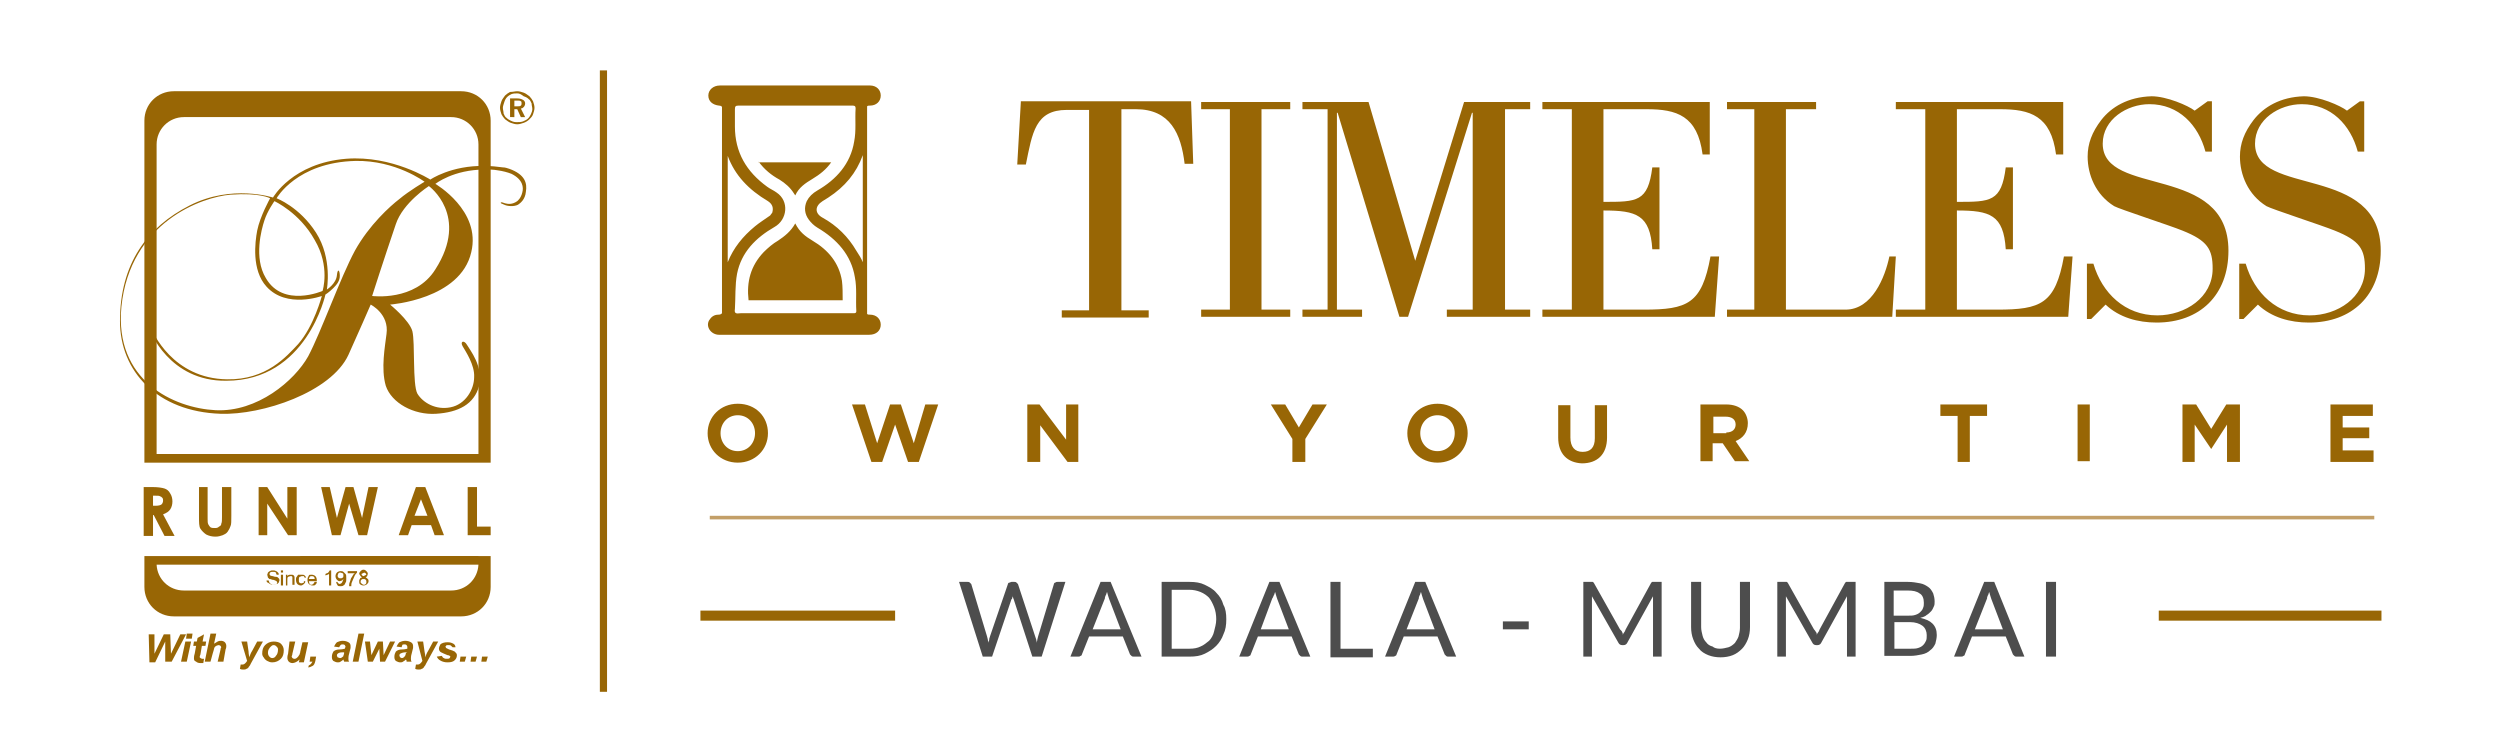
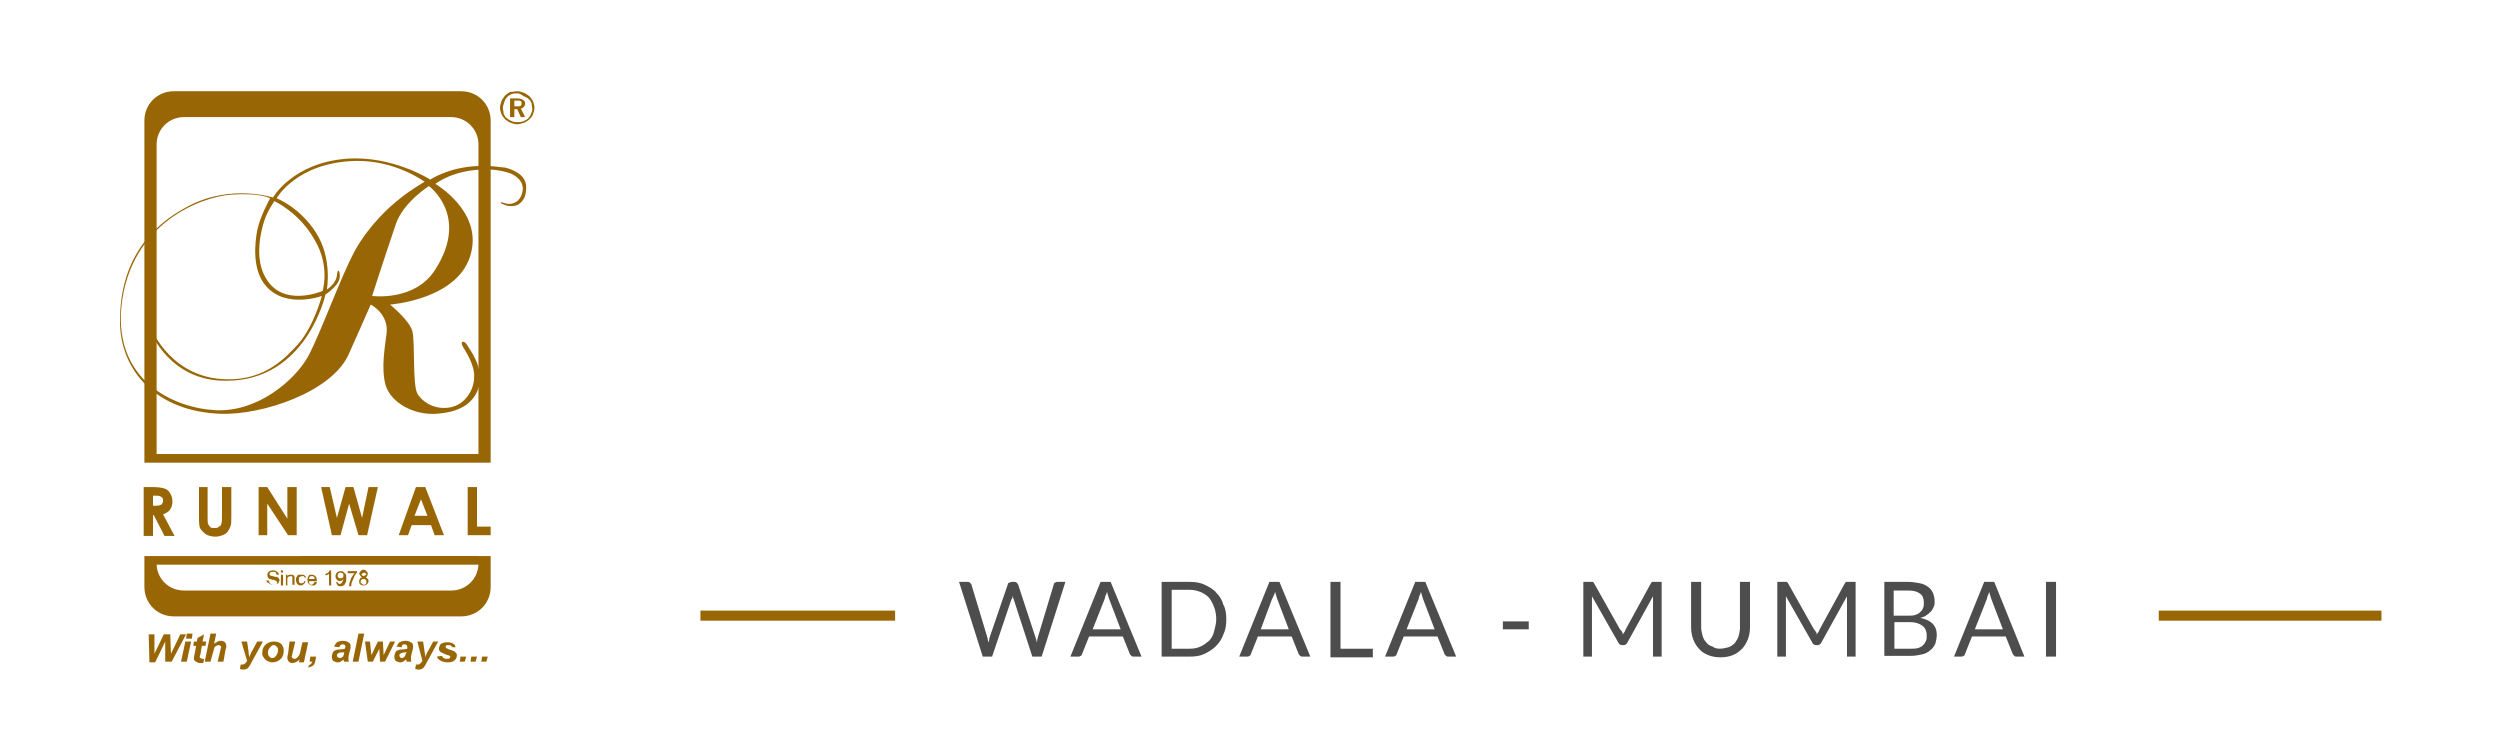
<svg xmlns="http://www.w3.org/2000/svg" version="1.1" id="Layer_1" x="0" y="0" viewBox="0 0 348 104" style="enable-background:new 0 0 348 104" xml:space="preserve">
  <style>.st0{fill:#986605}.st1{fill:#4d4d4d}</style>
  <path class="st0" d="M21.3 70.4h.4c.4 0 .7-.1.8-.2.1-.1.2-.3.2-.5 0-.1 0-.3-.1-.4-.1-.1-.2-.2-.3-.2-.1-.1-.3-.1-.7-.1h-.3v1.4M20 67.8h1.3c.7 0 1.3.1 1.6.2.3.1.6.3.8.7.2.3.3.7.3 1.1 0 .4-.1.8-.3 1.1-.2.3-.5.5-1 .7l1.6 3h-1.4l-1.5-2.9h-.1v2.9H20v-6.8zM27.6 67.8h1.3v4.4c0 .4 0 .6.1.8.1.2.2.3.3.4.2.1.3.1.6.1.2 0 .4 0 .6-.2.2-.1.3-.2.3-.4.1-.2.1-.5.1-.9v-4.2h1.3v4c0 .7 0 1.2-.1 1.4-.1.3-.2.5-.4.8-.2.3-.5.4-.7.5-.3.1-.6.2-1 .2-.5 0-.9-.1-1.3-.3-.3-.2-.6-.5-.8-.8-.2-.3-.2-.9-.2-1.7v-4.1M36 67.8h1.2l2.8 4.4v-4.4h1.3v6.7h-1.2l-2.9-4.4v4.4H36zM44.7 67.8h1.2l1 4.3 1.2-4.3h1.1l1.2 4.3.9-4.3h1.3l-1.5 6.7h-1.2l-1.3-4.4-1.2 4.4h-1.2zM58.6 69.5l-.9 2.3h1.8l-.9-2.3zm-.7-1.7h1.3l2.6 6.7h-1.3l-.5-1.4h-2.7l-.5 1.4h-1.3l2.4-6.7zM65.1 67.8h1.3v5.5h1.9v1.2h-3.2zM62.8 82.2H25.6c-2.1 0-3.7-1.6-3.8-3.6h44.8c-.1 2-1.7 3.6-3.8 3.6m3.8-4.8H20.1v4.3c0 2.3 1.8 4.1 4.1 4.1h40c2.3 0 4.1-1.8 4.1-4.1v-4.3h-1.7zm0-14.2H21.8V20.1c0-2.1 1.7-3.8 3.8-3.8h37.2c2.1 0 3.8 1.7 3.8 3.8v43.1zm-2.4-50.5h-40c-2.3 0-4.1 1.8-4.1 4.1v47.6h48.2V16.8c0-2.3-1.8-4.1-4.1-4.1" />
  <path class="st0" d="M60.6 37.5c-2.8 4.5-8.8 3.7-8.8 3.7s1.6-5 3.3-10c1-3 4.6-5.3 4.6-5.3s5.7 4.1.9 11.6m-11.2-2.6c-2 3.7-4.7 11.3-6.5 14.7C41 53 35.8 57.4 30 57.1c-5.8-.3-14.1-4.1-13.1-14.4 1.2-11.8 11.3-15.3 15.2-15.6 4.1-.3 5.5.5 5.5.5s-1.4 2.5-1.8 4.5c-.3 1.6-.8 5.5 1.3 7.8 2.8 3.1 7.7 1.3 7.7 1.3s-1.1 4.2-3.3 6.7c-1.6 1.7-4.4 5-9.9 4.9-7.5-.1-10.4-6.5-10.7-7.5-.3-1.1-.5-.8-.3 0s3 7.8 10.9 7.7c11.2 0 13.8-12 13.8-12s.5-.3 1.1-.9c.5-.5.9-1 .9-1.7 0-.8-.3-1.1-.4-.1-.1 1.2-1.4 2-1.4 2s.8-4.3-1.5-7.9c-2.3-3.6-5.5-4.8-5.5-4.8s2.8-5 11-5.2c5.6-.1 9.6 2.9 9.6 2.9s-2.2 1.3-3.5 2.4c-1.3 1-4.2 3.6-6.2 7.2M38.2 28s3.5 1.6 5.6 5.4c2.2 3.7 1.1 7.1 1.1 7.1s-5.5 2.4-7.9-1.8c-1.7-2.8-.6-6.8-.2-8 .4-1.3 1.4-2.7 1.4-2.7m32.7-4.5c-.3-.1-.6-.2-.9-.2-.8-.1-1.6-.2-2.5-.2-4.7-.1-7.6 1.9-7.6 1.9s-5.3-3.4-11.7-2.9c-7.5.6-10.2 5.4-10.2 5.4s-5.7-1.9-11.6 1.1c-5.9 3-9.7 8.1-9.7 16.1 0 7 5.2 12.6 14 12.9 5.8.2 15.4-3 17.8-8.2 1.1-2.4 3.1-7 3.1-7s2.6 1.3 2.2 4.1c-.2 1.7-.8 4.8-.1 7.2.8 2.4 3.9 4.1 7 3.9 3.1-.2 5.3-1.3 6-3.9.6-2.7-1.3-5-1.7-5.7-.4-.7-1-.5-.6.2s1.7 2.6 1.6 4.3c0 1.7-1.2 3.8-3.3 4.2-2 .4-3.8-.6-4.6-1.9-.7-1.3-.3-7.1-.7-8.7-.4-1.5-3.1-3.7-3.1-3.7s9.8-.7 11.3-7.3c1.4-5.8-5-9.5-5-9.5s2.5-2 6.9-2c.6 0 1.2 0 1.7.1.8.1 1.5.3 2 .5 1.6.8 1.7 1.9 1.5 2.6-.2.8-.6 1.1-.7 1.2-.7.5-1.3.4-1.7.3-.3-.1-.5-.2-.6-.1 0 .1 0 .1.5.3.4.2 1.3.3 1.9 0 .3-.2 1-.7 1.1-1.8.2-1.2-.1-2.4-2.3-3.2m-1.9 0zM50.2 80.9v.2l.2.2.2.1c.1 0 .2 0 .3-.1.1-.1.1-.2.1-.3 0-.1 0-.2-.1-.3-.1-.1-.2-.1-.3-.1-.1 0-.2 0-.3.1 0 0-.1.1-.1.2m.1-1 .1.2.2.1.2-.1.2-.1-.1-.2-.2-.1-.2.1-.2.1zm.1.5-.2-.2-.2-.3c0-.2.1-.3.2-.4.1-.1.2-.2.4-.2s.3.1.4.2c.1.1.2.2.2.4l-.1.3-.2.2c.1 0 .2.1.3.2.1.1.1.2.1.3 0 .2-.1.3-.2.4-.1.1-.3.2-.5.2s-.4-.1-.5-.2c-.1-.1-.1-.2-.1-.4 0-.1 0-.2.1-.3 0-.1.1-.2.3-.2m-2-.7v-.2h1.3v.2c-.1.1-.3.3-.4.6-.1.2-.2.5-.3.7-.1.2-.1.4-.1.6h-.3c0-.2 0-.4.1-.6.1-.2.1-.5.3-.7.1-.2.2-.4.4-.5h-1zm-.6.4c0-.1 0-.3-.1-.3l-.3-.1c-.1 0-.2 0-.3.1 0 .1-.1.2-.1.3 0 .1 0 .2.1.3.1.1.2.1.3.1.1 0 .2 0 .3-.1.1 0 .1-.2.1-.3m-1 .9h.2c0 .1 0 .2.1.2l.2.1.2-.1.1-.1.1-.2c0-.1.1-.2.1-.3l-.2.2-.3.1c-.2 0-.3-.1-.4-.2-.1-.1-.2-.3-.2-.5s.1-.4.2-.5c.1-.1.3-.2.5-.2.1 0 .3 0 .4.1l.3.3c.1.1.1.3.1.6s0 .5-.1.6c-.1.2-.1.3-.3.4-.1.1-.3.1-.4.1-.2 0-.3 0-.4-.1-.1-.2-.2-.3-.2-.5m-.7.5h-.3v-1.6l-.2.1-.3.1v-.2c.1-.1.3-.1.4-.2l.2-.3h.2v2.1zm-3.1-.9h.8c0-.1 0-.2-.1-.3-.1-.1-.2-.1-.3-.1-.1 0-.2 0-.3.1 0 .1-.1.2-.1.3m.8.4h.3c0 .2-.1.3-.2.4-.1.1-.2.1-.4.1s-.4-.1-.5-.2c-.1-.1-.2-.3-.2-.6s.1-.4.2-.6c0-.1.2-.1.4-.1s.4.1.5.2c.1.1.2.3.2.6v.1H43c0 .2.1.3.1.4.1.1.2.1.3.1l.2-.1.2-.3zm-1.5-.1h.2c0 .2-.1.3-.2.4-.1.1-.3.2-.4.2-.2 0-.4-.1-.5-.2-.1-.1-.2-.3-.2-.6 0-.2 0-.3.1-.4.1-.1.1-.2.2-.3h.5c.2 0 .3 0 .4.1.1.1.2.2.2.3h-.2l-.1-.2H42c-.1 0-.2.1-.3.1-.1.1-.1.2-.1.4s0 .4.1.4c.1.1.2.1.3.1l.3-.1v-.2m-2.5.6V80h.2v.2c.1-.2.3-.2.5-.2h.2l.2.1.1.2v1.1h-.3v-1.1l-.1-.1h-.2l-.3.1c-.1.1-.1.2-.1.4v.8h-.2zm-.4 0h-.3V80h.3v1.5zm0-1.8h-.3v-.3h.3v.3zm-2.3 1.1h.3l.1.3.2.2c.1 0 .2.1.3.1h.3l.2-.1.1-.2-.1-.2-.2-.1s-.2-.1-.4-.1c-.2-.1-.3-.1-.4-.1l-.2-.2-.1-.4.1-.3c.1-.1.2-.2.3-.2.1-.1.2-.1.4-.1.1 0 .3 0 .4.1.1 0 .2.1.3.2.1.1.1.2.1.3h-.3c0-.1-.1-.2-.1-.3-.1-.1-.2-.1-.4-.1s-.3 0-.4.1l-.1.2.1.2s.2.1.4.1c.2.1.4.1.5.1.1 0 .2.1.3.2.1.1.1.2.1.3l-.1.3c-.1.1-.2.2-.3.2-.1.1-.3.1-.4.1-.2 0-.3 0-.5-.1-.1-.1-.2-.1-.3-.2-.1 0-.2-.1-.2-.3M67.1 91.4h.8l-.2.7H67l.1-.7m-1.5 0h.8l-.2.7h-.7l.1-.7zm-1.5 0h.8l-.2.7H64l.1-.7zm-3.3 0 .7-.1c.1.2.2.3.3.3.1.1.2.1.4.1s.3 0 .4-.1l.1-.2-.1-.1s-.1-.1-.3-.1c-.5-.2-.7-.3-.9-.4-.2-.1-.3-.3-.3-.5s.1-.4.2-.6c.2-.2.6-.3 1-.3s.6.1.8.2c.2.1.3.3.3.5H63l-.2-.2c-.1-.1-.2-.1-.4-.1s-.3 0-.3.1l-.1.1.1.2.4.2c.4.1.6.2.8.3.2.2.3.3.3.5 0 .3-.1.5-.3.7-.2.2-.5.3-1 .3-.4 0-.7-.1-.9-.2-.4-.2-.5-.4-.6-.6m-2.7-2.1h.8l.2 1.4c.1.4.1.6.1.8.1-.3.2-.6.4-.9l.7-1.3h.7l-1.7 3.1c-.1.3-.3.4-.3.5-.1.1-.2.2-.3.2-.1.1-.3.1-.4.1-.2 0-.3 0-.5-.1l.1-.6h.3c.2 0 .4-.2.6-.5l-.7-2.7zm-1.4 1.5h-.2c-.4 0-.6.1-.8.2-.1.1-.1.1-.1.3l.1.2.2.1c.1 0 .2 0 .3-.1l.2-.2c0-.1.1-.2.1-.4l.2-.1zm-.8-.7-.7-.1c.1-.2.2-.4.4-.6.2-.1.5-.2.8-.2.4 0 .6.1.8.2.2.1.3.3.3.5v.3c0 .1-.1.3-.2.8-.1.3-.1.6-.1.7 0 .1 0 .3.1.4h-.7c0-.1 0-.2-.1-.3-.1.1-.2.2-.4.3-.1.1-.3.1-.4.1-.2 0-.4-.1-.6-.2-.2-.2-.2-.4-.2-.6 0-.3.1-.5.2-.7.2-.2.5-.3.9-.3s.6-.1.7-.1V90l-.1-.2c-.1-.1-.2-.1-.3-.1-.1 0-.3 0-.3.1l-.1.3zm-2.3 2h-.7l-.1-1.8-.9 1.8h-.7l-.4-2.8h.7l.2 1.9.9-1.9h.7l.1 1.9.9-1.9h.7l-1.4 2.8zm-4.5 0 .8-3.9h.8l-.8 3.9h-.8zm-1.2-1.3h-.2c-.4 0-.6.1-.7.2-.1.1-.1.1-.1.3l.1.2.3.1c.1 0 .2 0 .3-.1.1-.1.2-.1.2-.2s.1-.2.1-.4v-.1zm-.7-.7-.7-.1c.1-.2.2-.4.4-.6.2-.1.5-.2.8-.2.4 0 .6.1.8.2.2.1.3.3.3.5v.3c0 .1-.1.3-.2.8-.1.3-.1.6-.1.7 0 .1 0 .3.1.4h-.7c0-.1-.1-.2-.1-.3-.1.1-.2.2-.4.3-.1.1-.3.1-.4.1-.2 0-.4-.1-.6-.2-.2-.2-.2-.4-.2-.6 0-.3.1-.5.2-.7.2-.2.5-.3.9-.3s.6-.1.7-.1l.1-.3-.1-.2c-.1-.1-.2-.1-.3-.1-.1 0-.2 0-.3.1l-.2.3zm-4 1.3h.8l-.1.6c-.1.4-.2.6-.4.7-.2.1-.4.2-.6.2l.1-.3c.1 0 .2-.1.3-.2.1-.1.1-.2.2-.3h-.4l.1-.7zm-2.9-2.1h.8l-.4 1.7c0 .2-.1.3-.1.4l.1.2.2.1h.2l.2-.1.2-.2c.1-.1.1-.2.2-.3 0-.1.1-.2.1-.4l.3-1.3h.8l-.6 2.8h-.7l.1-.4c-.3.3-.7.5-1 .5-.2 0-.4-.1-.5-.2-.1-.1-.2-.3-.2-.5 0-.1 0-.3.1-.6l.2-1.7zm-1.6 1.1c0-.2-.1-.3-.2-.4-.1-.1-.2-.2-.4-.2s-.3.1-.4.2c-.1.1-.2.2-.3.4-.1.2-.1.4-.1.5 0 .2.1.4.2.5.1.1.2.2.4.2s.4-.1.5-.3c.2-.2.3-.5.3-.9m-2.2.6c0-.5.1-.9.4-1.2.3-.3.7-.5 1.2-.5.4 0 .8.1 1 .3.2.2.4.5.4.9 0 .5-.1.9-.4 1.2-.3.3-.7.5-1.2.5-.3 0-.5-.1-.7-.2-.2-.1-.4-.3-.5-.5-.1-.1-.2-.3-.2-.5m-2.9-1.7h.8l.2 1.4c0 .4.1.6.1.8.1-.3.2-.6.4-.9l.7-1.3h.8l-1.7 3.1c-.1.3-.3.4-.3.5-.1.1-.2.2-.3.2-.1.1-.3.1-.4.1-.2 0-.3 0-.5-.1l.1-.6h.3c.2 0 .4-.2.6-.5l-.8-2.7zm-4.3 2.8h-.8l.8-3.9h.8l-.3 1.4c.2-.1.3-.2.5-.3.2-.1.3-.1.5-.1s.4.1.5.2c.1.1.2.3.2.5 0 .1 0 .3-.1.5l-.3 1.7h-.8l.4-1.7c0-.2.1-.3.1-.3l-.1-.2-.2-.1c-.1 0-.2 0-.4.1s-.3.3-.3.4c0 .1-.1.3-.2.7l-.3 1.1zm-2.4-2.2.1-.6h.4l.1-.5.9-.5-.2 1h.5l-.1.6h-.5l-.2 1.2c-.1.2-.1.3-.1.4l.1.1.2.1h.3l-.1.6h-.4c-.3 0-.5-.1-.6-.2-.3-.1-.3-.3-.3-.5 0-.1 0-.3.1-.6l.2-1.1h-.4zm-1.1-.6h.8l-.6 2.8h-.8l.6-2.8zm.2-1.1h.8l-.1.7h-.8l.1-.7zm-2.1 3.9H23v-2.8l-1.4 2.9h-.8l-.1-3.9h.8V91l1.3-2.7h.9l.1 2.7 1.3-2.7h.8l-2 3.8zM72 12.7c.3 0 .6.1.9.2.3.1.5.3.8.5.2.2.4.5.5.7.1.3.2.6.2.9 0 .3-.1.6-.2.9-.1.3-.3.5-.5.7-.2.2-.5.4-.8.5-.3.1-.6.2-.9.2-.3 0-.6-.1-.9-.2-.3-.1-.5-.3-.8-.5-.2-.2-.4-.5-.5-.7-.1-.3-.2-.6-.2-.9 0-.3.1-.6.2-.9.1-.3.3-.5.5-.8.2-.2.5-.4.7-.5.4 0 .7-.1 1-.1m0 .3c-.3 0-.5 0-.8.1-.2.1-.4.2-.6.4-.2.2-.3.4-.4.7-.1.3-.2.6-.2.8 0 .3.1.5.1.8.1.2.2.5.4.6.2.2.4.3.6.4.4.2.6.2.9.2.3 0 .5 0 .8-.1.2-.1.5-.2.7-.4.2-.2.3-.4.4-.6.1-.2.2-.5.2-.7 0-.3-.1-.5-.1-.8-.1-.2-.2-.5-.4-.6-.2-.2-.4-.3-.7-.4-.4-.3-.6-.4-.9-.4m-1 .7h1c.4 0 .6.1.8.2.2.1.3.3.3.5s-.1.4-.2.5c-.1.1-.2.2-.4.2l.6 1.2h-.6l-.5-1.1h-.4v1.1H71v-2.6zm.6.3v.8h.4c.2 0 .4 0 .5-.1.1-.1.1-.2.1-.3 0-.1 0-.3-.1-.3-.1-.1-.3-.1-.5-.1h-.4zM300.5 85h31v1.4h-31zM97.5 85h27.1v1.4H97.5z" />
  <path class="st1" d="M133.5 81h1.2c.1 0 .2 0 .3.1l.2.2 2.2 7.3c0 .1.1.3.1.4 0 .2.1.3.1.5 0-.2.1-.3.1-.5s.1-.3.1-.4l2.5-7.3c0-.1.1-.2.2-.2s.2-.1.3-.1h.4c.1 0 .2 0 .3.1l.2.2 2.4 7.3c.1.3.2.5.2.9 0-.2.1-.3.1-.5 0-.1.1-.3.1-.4l2.2-7.3c0-.1.1-.2.2-.2.1-.1.2-.1.3-.1h1.1L145 91.4h-1.3l-2.6-8c-.1-.2-.1-.3-.1-.5 0 .1 0 .2-.1.3 0 .1 0 .2-.1.2l-2.7 8h-1.3L133.5 81zM158.9 91.4h-1.1c-.1 0-.2 0-.3-.1l-.2-.2-1-2.5h-4.7l-1 2.5c0 .1-.1.2-.2.2-.1.1-.2.1-.3.1H149l4.2-10.4h1.4l4.3 10.4zm-6.8-3.8h3.9l-1.6-4.2c-.1-.3-.2-.6-.3-1-.1.2-.1.4-.2.5-.1.2-.1.3-.1.4l-1.7 4.3zM170.7 86.2c0 .8-.1 1.5-.4 2.1-.2.6-.6 1.2-1 1.6-.5.5-1 .8-1.6 1.1s-1.3.4-2.1.4h-3.9V81h3.9c.8 0 1.5.1 2.1.4s1.2.6 1.6 1.1c.5.5.8 1 1 1.7.3.5.4 1.2.4 2zm-1.4 0c0-.6-.1-1.2-.3-1.7s-.4-.9-.7-1.3c-.3-.3-.7-.6-1.2-.8-.5-.2-1-.3-1.5-.3h-2.5v8.2h2.5c.6 0 1.1-.1 1.5-.3.5-.2.8-.5 1.2-.8.3-.3.6-.8.7-1.3s.3-1 .3-1.7zM182.4 91.4h-1.1c-.1 0-.2 0-.3-.1l-.2-.2-1-2.5h-4.7l-1 2.5c0 .1-.1.2-.2.2-.1.1-.2.1-.3.1h-1.1l4.2-10.4h1.4l4.3 10.4zm-6.9-3.8h3.9l-1.6-4.2c-.1-.3-.2-.6-.3-1-.1.2-.1.4-.2.5-.1.2-.1.3-.2.4l-1.6 4.3zM186.6 90.3h4.5v1.2h-5.9V81h1.4v9.3zM202.7 91.4h-1.1c-.1 0-.2 0-.3-.1l-.2-.2-1-2.5h-4.7l-1 2.5c0 .1-.1.2-.2.2-.1.1-.2.1-.3.1h-1.1L197 81h1.4l4.3 10.4zm-6.9-3.8h3.9l-1.6-4.2c-.1-.3-.2-.6-.3-1-.1.2-.1.4-.2.5-.1.2-.1.3-.1.4l-1.7 4.3zM209.2 86.5h3.6v1.1h-3.6v-1.1zM225.8 88c.1.1.1.3.1.4 0-.1.1-.3.2-.4s.1-.2.2-.4l3.5-6.4c.1-.1.1-.2.2-.2h1.3v10.4h-1.2V83l-3.6 6.5c-.1.2-.3.3-.5.3h-.2c-.2 0-.4-.1-.5-.3l-3.7-6.5v8.4h-1.2V81h1.3c.1 0 .1.1.2.2l3.6 6.4c.2.2.3.3.3.4zM239.4 90.3c.4 0 .8-.1 1.2-.2.3-.1.6-.3.9-.6.2-.3.4-.6.5-.9.1-.4.2-.8.2-1.2V81h1.4v6.3c0 .6-.1 1.2-.3 1.7-.2.5-.5 1-.8 1.3-.4.4-.8.7-1.3.9-.5.2-1.1.3-1.7.3s-1.2-.1-1.7-.3c-.5-.2-1-.5-1.3-.9-.4-.4-.6-.8-.8-1.3-.2-.5-.3-1.1-.3-1.7V81h1.4v6.3c0 .4.1.8.2 1.2.1.4.3.7.5.9.2.3.5.5.9.6.2.2.6.3 1 .3zM252.8 88c.1.1.1.3.1.4 0-.1.1-.3.2-.4s.1-.2.2-.4l3.5-6.4c.1-.1.1-.2.2-.2h1.3v10.4h-1.2V83l-3.6 6.5c-.1.2-.3.3-.5.3h-.2c-.2 0-.4-.1-.5-.3l-3.7-6.5v8.4h-1.2V81h1.3c.1 0 .1.1.2.2l3.6 6.4c.2.2.2.3.3.4zM262.3 91.4V81h3.3c.6 0 1.2.1 1.7.2s.8.3 1.1.5.5.5.7.9c.1.3.2.7.2 1.1 0 .3 0 .5-.1.7-.1.2-.2.5-.4.7-.2.2-.4.4-.6.5-.2.2-.5.3-.9.4.8.2 1.3.4 1.7.8s.6.9.6 1.6c0 .4-.1.8-.2 1.2-.2.4-.4.7-.7.9-.3.3-.7.5-1.2.6-.5.1-1 .2-1.6.2h-3.6zm1.4-5.7h1.9c.4 0 .7 0 1-.1.3-.1.5-.2.7-.4.2-.2.3-.3.4-.6.1-.2.1-.5.1-.7 0-.6-.2-1.1-.6-1.3-.4-.3-.9-.4-1.7-.4h-1.9v3.5zm0 1v3.6h2.3c.4 0 .7 0 1-.1.3-.1.5-.2.7-.4.2-.2.3-.4.4-.6.1-.2.1-.5.1-.8 0-.5-.2-1-.6-1.3-.4-.3-1-.5-1.7-.5h-2.2zM281.8 91.4h-1.1c-.1 0-.2 0-.3-.1l-.2-.2-1-2.5h-4.7l-1 2.5c0 .1-.1.2-.2.2-.1.1-.2.1-.3.1h-1l4.2-10.4h1.4l4.2 10.4zm-6.9-3.8h3.9l-1.6-4.2c-.1-.3-.2-.6-.3-1-.1.2-.1.4-.2.5-.1.2-.1.3-.1.4l-1.7 4.3zM286.2 91.4h-1.4V81h1.4v10.4z" />
-   <path class="st0" d="M98.5 60.3c0-2.3 1.8-4.1 4.2-4.1 2.5 0 4.2 1.8 4.2 4.1s-1.8 4.1-4.2 4.1c-2.4 0-4.2-1.8-4.2-4.1m6.6 0c0-1.4-1-2.5-2.4-2.5s-2.4 1.1-2.4 2.5 1 2.5 2.4 2.5 2.4-1.1 2.4-2.5M118.6 56.3h1.8l1.7 5.4 1.8-5.4h1.5l1.8 5.4 1.6-5.4h1.8l-2.7 8h-1.5l-1.8-5.2-1.8 5.2h-1.5zM143 56.3h1.7l3.7 4.9v-4.9h1.7v8h-1.5l-3.8-5.1v5.1H143zM179.9 61.1l-3-4.8h2l1.9 3.2 1.9-3.2h2l-3 4.8v3.2h-1.8zM195.9 60.3c0-2.3 1.8-4.1 4.2-4.1s4.2 1.8 4.2 4.1-1.8 4.1-4.2 4.1c-2.4 0-4.2-1.8-4.2-4.1m6.6 0c0-1.4-1-2.5-2.4-2.5s-2.4 1.1-2.4 2.5 1 2.5 2.4 2.5 2.4-1.1 2.4-2.5M216.9 60.9v-4.5h1.7v4.5c0 1.3.6 2 1.7 2s1.7-.6 1.7-1.9v-4.6h1.7v4.5c0 2.4-1.4 3.6-3.5 3.6-2-.1-3.3-1.3-3.3-3.6M236.7 56.3h3.6c1 0 1.8.3 2.3.8.4.4.7 1.1.7 1.8 0 1.3-.7 2.1-1.7 2.5l1.9 2.8h-2l-1.7-2.5h-1.4v2.5h-1.7v-7.9zm3.6 3.9c.9 0 1.3-.5 1.3-1.1 0-.7-.5-1.1-1.4-1.1h-1.7v2.3h1.8zM272.5 57.9h-2.4v-1.6h6.5v1.6h-2.4v6.4h-1.7zM289.2 56.3h1.7v7.9h-1.7zM303.8 56.3h1.9l2.1 3.4 2.1-3.4h1.9v8H310v-5.2l-2.2 3.4-2.3-3.4v5.2h-1.7zM324.4 56.3h5.9v1.6h-4.2v1.6h3.7V61h-3.7v1.7h4.3v1.6h-6z" />
-   <path style="fill:#c39f68" d="M98.8 71.8h231.7v.5H98.8z" />
-   <path class="st0" d="M108.3 33.5c-.7.4-1.4 1-2 1.6-1.8 1.9-2.4 4.1-2.1 6.7h13.1c0-1 0-1.9-.1-2.7-.4-2.5-1.9-4.3-4.1-5.6-1-.6-1.8-1.2-2.4-2.4-.6 1.1-1.5 1.8-2.4 2.4m-2.7-11c.8 1.1 1.8 1.9 2.9 2.5.8.5 1.5 1.1 2 1.9.1.1.1.2.2.3.5-1.1 1.4-1.7 2.4-2.3 1-.6 1.9-1.3 2.6-2.3h-10.1zm-4.3-.8c1 2.7 2.9 4.7 5.6 6.3.6.4.8.9.6 1.6l-.3.4c-.7.5-1.5 1-2.1 1.5-1.7 1.4-3 3-3.8 5V21.7zm17.9 13.2c-1.1-1.9-2.7-3.5-4.7-4.6-1.1-.6-1.1-1.6 0-2.3.3-.2.5-.3.8-.5 2.3-1.5 3.9-3.4 4.8-5.9v14.9c-.2-.5-.5-1-.9-1.6M102.3 43c.1-1.6 0-3.3.3-4.9.6-3 2.6-5 5.2-6.5 1.8-1 2.1-3.6.3-4.8-.4-.3-.9-.5-1.3-.8-2.9-2.1-4.5-4.8-4.5-8.4v-2.4c0-.4.1-.5.5-.5h15.8c.3 0 .5 0 .5.4-.1 1.5.1 3.1-.2 4.6-.5 3.1-2.5 5.3-5.1 6.8-.7.4-1.2.9-1.5 1.5-.4.9-.3 1.8.3 2.6.3.4.7.8 1.2 1.1 2.7 1.6 4.7 3.8 5.2 6.9.3 1.5.1 3.1.2 4.7 0 .3-.2.3-.4.3h-15.7c-.7.1-.9 0-.8-.6m-2.1-31.1c-.9 0-1.6.6-1.6 1.4 0 .8.6 1.3 1.5 1.4.2 0 .4.1.4.2v28.7c-.1.1-.2.2-.5.2-.6 0-1 .3-1.3.8-.5.9.3 2 1.4 2H121c1 0 1.6-.6 1.6-1.4 0-.8-.6-1.4-1.5-1.4-.2 0-.3 0-.4-.1V14.8c.1-.1.2-.1.4-.1.9 0 1.5-.6 1.5-1.4 0-.8-.6-1.4-1.5-1.4h-20.9M142.1 14.2l-.5 8.7h1.2c.9-4.4 1.3-7.6 5.7-7.6h3.1v27.9h-3.8v1h12.1v-1h-3.8v-28h2c4.8 0 6.3 3.4 6.8 7.6h1.2l-.3-8.7h-23.7zm25.1 0v1h4v27.9h-4v1h12.4v-1h-4V15.2h4v-1h-12.4zm36.6 0L197 36.3l-6.5-22.1h-9.2v1h3.5v27.9h-3.5v1h8.3v-1h-3.5V15.7h.1l8.6 28.4h1.2l8.9-28.4h.1v27.4h-3.6v1H213v-1h-3.5V15.2h3.5v-1h-9.2zm10.9 0v1h4.1v27.9h-4.1v1h24l.6-8.4h-1.2c-1.2 6.6-3.2 7.4-9.3 7.4h-5.6V29.3c4.6 0 6.5.6 6.8 5.4h1V23.3h-1c-.6 4.8-2.1 4.8-6.8 4.8V15.2h6c4.2 0 7.1.9 7.8 6.3h1v-7.3h-23.3zm25.7 0v1h3.8v27.9h-3.8v1h23l.5-8.4h-.9c-.6 2.9-2.4 7.4-6.1 7.4h-8.3V15.2h4.2v-1h-12.4zm23.5 0v1h4.1v27.9h-4.1v1h24l.6-8.4h-1.2c-1.2 6.6-3.2 7.4-9.3 7.4h-5.6V29.3c4.6 0 6.5.6 6.8 5.4h1V23.3h-1c-.6 4.8-2.1 4.8-6.8 4.8V15.2h6c4.2 0 7.1.9 7.8 6.3h1v-7.3h-23.3zm28.6 2.5c-1.3 1.7-1.9 3.3-1.9 5.1 0 2.5 1.1 5.3 3.7 6.9.7.4 7.8 2.7 9.5 3.4 3.5 1.4 4.2 2.6 4.2 5.3 0 4-3.8 6.5-7.7 6.5-4.5 0-7.7-3.1-8.9-7.2h-.9v7.7h.6l2-2c1.9 1.8 4.5 2.5 7.1 2.5 6 0 10-3.8 10-10 0-12.2-17.5-7.4-17.5-14.9 0-3.4 3.4-5.5 6.5-5.5 4.1 0 6.8 2.9 7.8 6.6h.9v-7h-.6l-1.8 1.3c-.9-.7-3.9-2-6-2-3.3.1-5.6 1.5-7 3.3m21.2 0c-1.3 1.7-1.9 3.3-1.9 5.1 0 2.5 1.1 5.3 3.7 6.9.7.4 7.8 2.7 9.5 3.4 3.5 1.4 4.2 2.6 4.2 5.3 0 4-3.8 6.5-7.7 6.5-4.5 0-7.7-3.1-8.9-7.2h-.9v7.7h.6l2-2c1.9 1.8 4.5 2.5 7.1 2.5 6 0 10-3.8 10-10 0-12.2-17.5-7.4-17.5-14.9 0-3.4 3.4-5.5 6.5-5.5 4.1 0 6.8 2.9 7.8 6.6h.9v-7h-.6l-1.8 1.3c-.9-.7-3.9-2-6-2-3.3.1-5.6 1.5-7 3.3" />
-   <path style="fill:none;stroke:#986605;stroke-miterlimit:10" d="M84 9.8v86.5" />
</svg>